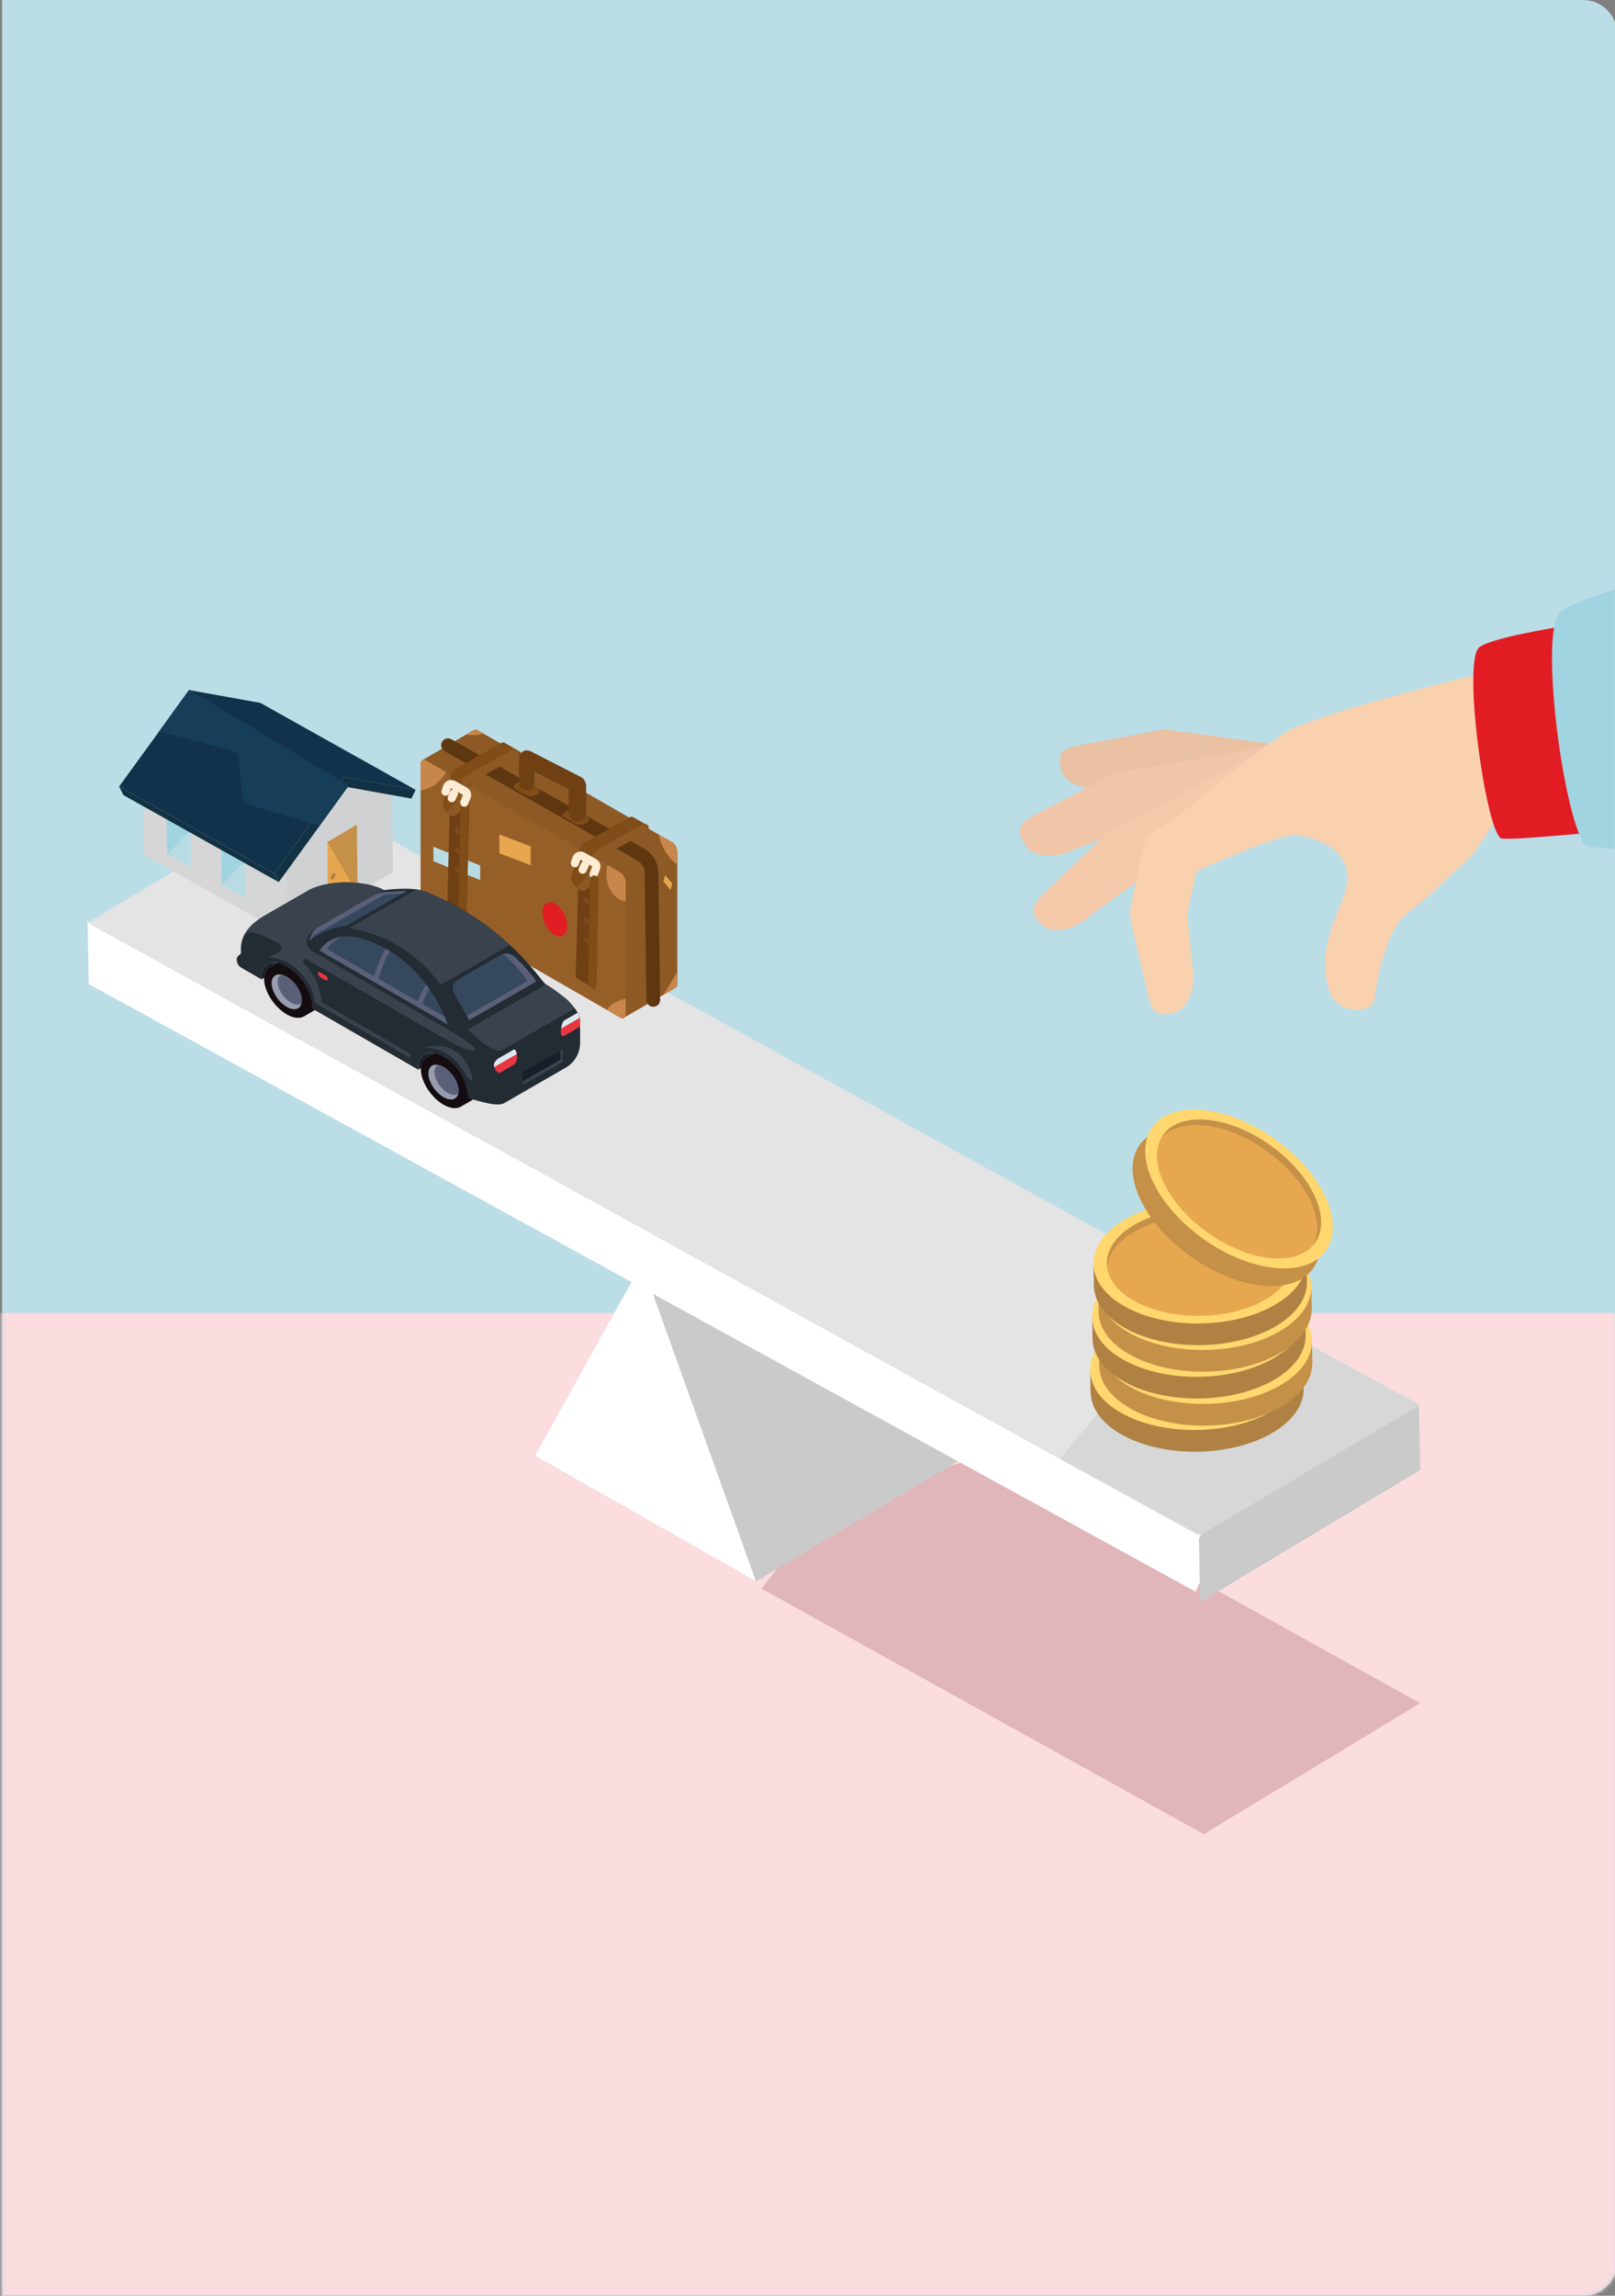
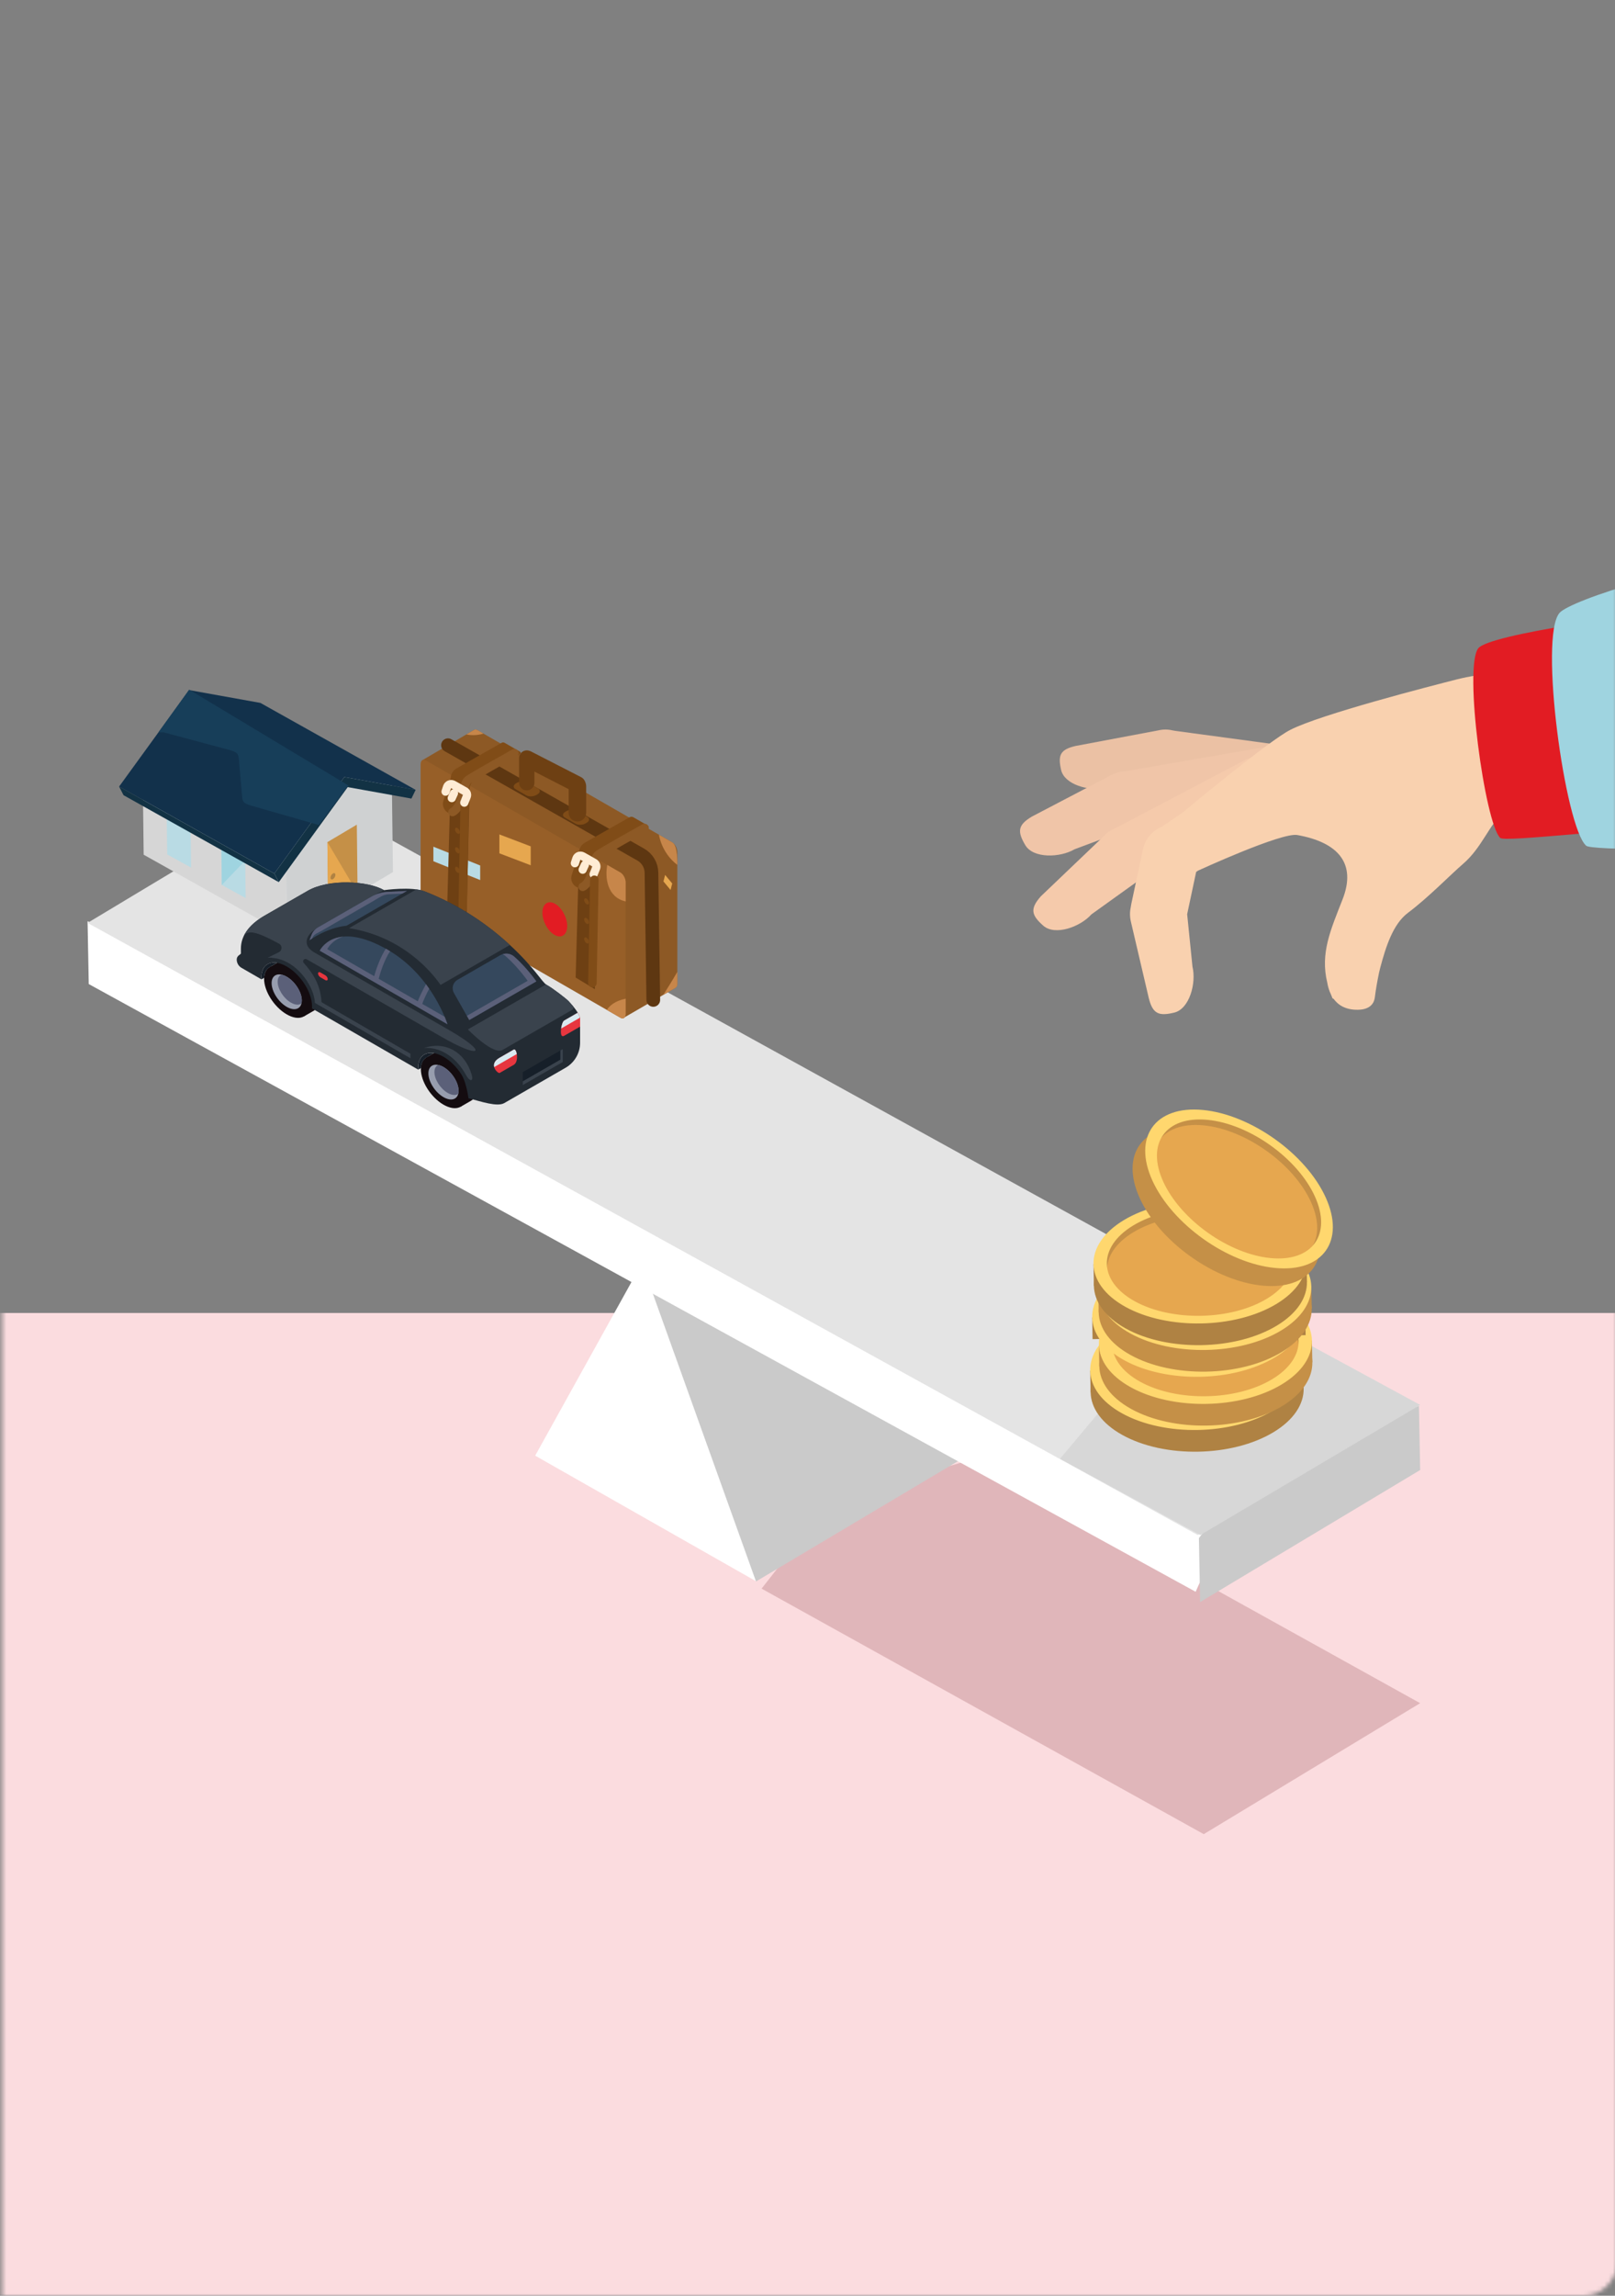
<svg xmlns="http://www.w3.org/2000/svg" width="380" height="540" viewBox="0 0 380 540" fill="none">
  <rect x="0" y="0" width="380" height="540" fill="#808080" stroke="none" />
  <g clip-path="url(#clip0_59_1237)">
-     <path d="M0.494 0H372.494C376.912 0 380.494 3.582 380.494 8V532C380.494 536.418 376.912 540 372.494 540H0.494V0Z" fill="#BBDDE6" />
    <mask id="mask0_59_1237" style="mask-type:alpha" maskUnits="userSpaceOnUse" x="0" y="0" width="381" height="540">
      <path d="M0.494 0H372.494C376.912 0 380.494 3.582 380.494 8V532C380.494 536.418 376.912 540 372.494 540H0.494V0Z" fill="#BBDDE6" />
    </mask>
    <g mask="url(#mask0_59_1237)">
      <path d="M723.715 308.83H-66.506V597.323H723.715V308.83Z" fill="#FBDCDF" />
      <g clip-path="url(#clip1_59_1237)">
        <mask id="mask1_59_1237" style="mask-type:luminance" maskUnits="userSpaceOnUse" x="-48" y="-7" width="477" height="478">
          <path d="M428.494 -6.288H-47.506V470.712H428.494V-6.288Z" fill="white" />
        </mask>
        <g mask="url(#mask1_59_1237)">
          <path fill-rule="evenodd" clip-rule="evenodd" d="M283.243 431.426L179.193 373.669L195.355 353.105L230.108 342.858L334.153 400.615L283.239 431.421L283.243 431.426Z" fill="#E0B6BA" />
          <path fill-rule="evenodd" clip-rule="evenodd" d="M151.241 296.762L176.752 332.108L177.981 371.982L125.925 342.395L151.241 296.762Z" fill="white" />
          <path fill-rule="evenodd" clip-rule="evenodd" d="M177.884 371.982L151.347 297.985L202.292 267.647L228.829 341.644L177.884 371.982Z" fill="#CACACA" />
          <path fill-rule="evenodd" clip-rule="evenodd" d="M20.879 231.466L20.602 216.692L179.013 291.568L281.049 359.637L289.365 356.413L281.326 374.411L20.879 231.466Z" fill="white" />
          <path fill-rule="evenodd" clip-rule="evenodd" d="M282.38 376.831L282.098 361.788L298.088 340.813L333.871 330.73L334.154 345.773L282.38 376.831Z" fill="#CACACA" />
          <path fill-rule="evenodd" clip-rule="evenodd" d="M281.815 361.059L20.602 217.085L71.732 186.363L332.95 330.342L281.82 361.064L281.815 361.059Z" fill="#E4E4E4" />
          <path fill-rule="evenodd" clip-rule="evenodd" d="M249.412 343.132L268.055 320.912L301.129 312.534L334.158 330.461L282.441 361.059L249.412 343.132Z" fill="#D7D7D7" />
          <path fill-rule="evenodd" clip-rule="evenodd" d="M299.216 316.491C309.106 321.941 309.278 331.092 299.599 336.905C289.92 342.721 274.036 343.017 264.146 337.563C254.256 332.113 254.084 322.966 263.762 317.149C273.441 311.332 289.325 311.036 299.216 316.486" fill="#AF8243" />
          <path fill-rule="evenodd" clip-rule="evenodd" d="M306.646 321.455L256.517 322.387L256.614 327.493L306.743 326.561L306.646 321.455Z" fill="#AF8243" />
          <path fill-rule="evenodd" clip-rule="evenodd" d="M298.506 312.211C307.55 317.198 307.709 325.567 298.859 330.885C290.004 336.207 275.473 336.476 266.429 331.49C257.385 326.503 257.226 318.134 266.076 312.816C274.931 307.499 289.462 307.225 298.506 312.211Z" fill="#C59047" />
-           <path fill-rule="evenodd" clip-rule="evenodd" d="M297.84 314.221C306.492 318.991 306.642 326.994 298.175 332.082C289.704 337.17 275.808 337.43 267.156 332.66C258.504 327.89 258.354 319.887 266.821 314.795C275.288 309.707 289.189 309.446 297.845 314.216" fill="#E6A74F" />
          <path fill-rule="evenodd" clip-rule="evenodd" d="M296.928 312.701C305.58 317.471 305.73 325.474 297.263 330.562C288.792 335.65 274.896 335.911 266.24 331.141C257.588 326.371 257.438 318.368 265.905 313.28C274.371 308.192 288.272 307.931 296.924 312.701M299.114 311.385C309.005 316.835 309.177 325.982 299.498 331.799C289.819 337.616 273.935 337.912 264.045 332.457C254.154 327.007 253.983 317.86 263.661 312.043C273.34 306.227 289.224 305.931 299.114 311.385Z" fill="#FFD76E" />
          <path fill-rule="evenodd" clip-rule="evenodd" d="M301.256 310.352C311.146 315.802 311.318 324.953 301.64 330.766C291.961 336.582 276.077 336.878 266.186 331.424C256.296 325.973 256.124 316.822 265.803 311.01C275.482 305.193 291.366 304.897 301.256 310.352Z" fill="#C59047" />
          <path fill-rule="evenodd" clip-rule="evenodd" d="M308.687 315.316L258.557 316.252L258.654 321.358L308.784 320.426L308.691 315.32L308.687 315.316Z" fill="#C59047" />
          <path fill-rule="evenodd" clip-rule="evenodd" d="M299.665 306.147C308.709 311.133 308.868 319.503 300.013 324.821C291.159 330.138 276.628 330.412 267.584 325.426C258.54 320.439 258.381 312.074 267.235 306.752C276.086 301.43 290.621 301.161 299.665 306.147Z" fill="#C59047" />
          <path fill-rule="evenodd" clip-rule="evenodd" d="M298.995 308.157C307.647 312.927 307.797 320.93 299.33 326.018C290.864 331.106 276.963 331.366 268.311 326.596C259.659 321.826 259.509 313.823 267.976 308.735C276.447 303.647 290.348 303.387 298.995 308.157Z" fill="#E6A74F" />
          <path fill-rule="evenodd" clip-rule="evenodd" d="M298.969 306.567C307.621 311.337 307.77 319.34 299.304 324.432C290.837 329.52 276.936 329.781 268.285 325.011C259.633 320.241 259.483 312.238 267.95 307.145C276.416 302.057 290.317 301.797 298.969 306.567ZM301.159 305.25C311.05 310.701 311.221 319.852 301.543 325.664C291.864 331.481 275.98 331.777 266.09 326.322C256.199 320.872 256.028 311.721 265.706 305.908C275.385 300.092 291.269 299.796 301.159 305.246" fill="#FFD76E" />
-           <path fill-rule="evenodd" clip-rule="evenodd" d="M299.683 303.974C309.573 309.424 309.745 318.576 300.066 324.388C290.388 330.2 274.503 330.501 264.613 325.046C254.723 319.596 254.551 310.444 264.23 304.632C273.908 298.815 289.793 298.519 299.683 303.974Z" fill="#AF8243" />
          <path fill-rule="evenodd" clip-rule="evenodd" d="M307.114 308.943L256.984 309.879L257.076 314.985L307.206 314.048L307.109 308.943H307.114Z" fill="#AF8243" />
          <path fill-rule="evenodd" clip-rule="evenodd" d="M298.533 299.734C307.581 304.72 307.735 313.086 298.881 318.408C290.026 323.73 275.495 323.999 266.451 319.013C257.403 314.026 257.248 305.661 266.098 300.339C274.953 295.017 289.484 294.748 298.528 299.734" fill="#C59047" />
          <path fill-rule="evenodd" clip-rule="evenodd" d="M297.867 301.744C306.519 306.514 306.668 314.517 298.202 319.609C289.735 324.697 275.834 324.958 267.182 320.188C258.531 315.418 258.381 307.415 266.847 302.327C275.314 297.239 289.215 296.978 297.867 301.748" fill="#E6A74F" />
          <path fill-rule="evenodd" clip-rule="evenodd" d="M297.395 300.189C306.047 304.959 306.197 312.962 297.73 318.05C289.263 323.138 275.363 323.399 266.711 318.629C258.059 313.859 257.909 305.856 266.376 300.768C274.842 295.68 288.748 295.419 297.4 300.189M299.59 298.873C309.48 304.323 309.652 313.47 299.973 319.287C290.295 325.103 274.411 325.399 264.52 319.945C254.63 314.495 254.458 305.343 264.137 299.531C273.816 293.714 289.7 293.418 299.59 298.873Z" fill="#FFD76E" />
          <path fill-rule="evenodd" clip-rule="evenodd" d="M301.111 297.663C311.001 303.113 311.173 312.26 301.494 318.076C291.815 323.893 275.931 324.189 266.041 318.735C256.151 313.284 255.979 304.137 265.657 298.321C275.336 292.504 291.22 292.208 301.111 297.663Z" fill="#C59047" />
          <path fill-rule="evenodd" clip-rule="evenodd" d="M308.546 302.631L258.416 303.563L258.513 308.669L308.643 307.737L308.546 302.631Z" fill="#C59047" />
          <path fill-rule="evenodd" clip-rule="evenodd" d="M299.079 293.493C308.123 298.48 308.282 306.849 299.432 312.167C290.577 317.485 276.046 317.758 267.002 312.772C257.958 307.786 257.799 299.416 266.654 294.098C275.508 288.781 290.04 288.507 299.084 293.493" fill="#C59047" />
          <path fill-rule="evenodd" clip-rule="evenodd" d="M298.414 295.507C307.065 300.277 307.215 308.28 298.749 313.373C290.282 318.461 276.381 318.721 267.729 313.951C259.078 309.181 258.928 301.178 267.394 296.086C275.861 290.998 289.762 290.737 298.414 295.507Z" fill="#E6A74F" />
          <path fill-rule="evenodd" clip-rule="evenodd" d="M298.823 293.878C307.475 298.648 307.625 306.651 299.158 311.743C290.692 316.831 276.791 317.092 268.139 312.322C259.487 307.552 259.337 299.549 267.804 294.461C276.271 289.373 290.172 289.112 298.823 293.882M301.014 292.566C310.904 298.016 311.076 307.167 301.397 312.98C291.719 318.796 275.834 319.092 265.944 313.638C256.054 308.188 255.882 299.036 265.561 293.224C275.239 287.407 291.124 287.111 301.014 292.566Z" fill="#FFD76E" />
          <path fill-rule="evenodd" clip-rule="evenodd" d="M299.987 291.431C309.877 296.881 310.049 306.032 300.37 311.844C290.692 317.657 274.807 317.957 264.917 312.503C255.027 307.052 254.855 297.901 264.534 292.089C274.212 286.272 290.097 285.976 299.987 291.431Z" fill="#AF8243" />
          <path fill-rule="evenodd" clip-rule="evenodd" d="M307.422 296.399L257.292 297.336L257.389 302.441L307.519 301.51L307.422 296.404V296.399Z" fill="#AF8243" />
          <path fill-rule="evenodd" clip-rule="evenodd" d="M298.4 287.226C307.444 292.212 307.603 300.582 298.748 305.9C289.894 311.217 275.363 311.491 266.319 306.505C257.275 301.518 257.116 293.149 265.966 287.831C274.821 282.509 289.352 282.24 298.396 287.226" fill="#C59047" />
          <path fill-rule="evenodd" clip-rule="evenodd" d="M297.731 289.24C306.382 294.01 306.532 302.013 298.066 307.101C289.599 312.189 275.698 312.45 267.046 307.68C258.394 302.91 258.245 294.907 266.711 289.819C275.178 284.731 289.079 284.47 297.731 289.24Z" fill="#E6A74F" />
          <path fill-rule="evenodd" clip-rule="evenodd" d="M297.704 287.646C306.355 292.416 306.505 300.419 298.039 305.511C289.572 310.599 275.671 310.86 267.019 306.09C258.368 301.32 258.218 293.317 266.684 288.224C275.151 283.136 289.052 282.876 297.704 287.646ZM299.894 286.329C309.784 291.78 309.956 300.931 300.278 306.743C290.599 312.556 274.715 312.856 264.825 307.401C254.934 301.951 254.762 292.804 264.441 286.988C274.12 281.171 290.004 280.875 299.894 286.325" fill="#FFD76E" />
          <path fill-rule="evenodd" clip-rule="evenodd" d="M308.943 285.782C313.628 296.037 308.299 303.484 297.052 302.402C285.804 301.32 272.872 292.111 268.187 281.855C263.507 271.6 268.835 264.153 280.079 265.235C291.326 266.318 304.258 275.526 308.943 285.782Z" fill="#C59047" />
          <path fill-rule="evenodd" clip-rule="evenodd" d="M310.177 281.458C314.461 290.839 309.586 297.649 299.299 296.66C289.012 295.671 277.183 287.248 272.899 277.867C268.615 268.486 273.489 261.671 283.776 262.665C294.063 263.654 305.893 272.077 310.181 281.458" fill="#C59047" />
          <path fill-rule="evenodd" clip-rule="evenodd" d="M308.44 282.677C312.539 291.651 307.876 298.166 298.035 297.221C288.193 296.271 276.879 288.22 272.78 279.245C268.681 270.27 273.344 263.756 283.186 264.701C293.028 265.646 304.342 273.702 308.44 282.677Z" fill="#E6A74F" />
          <path fill-rule="evenodd" clip-rule="evenodd" d="M309.366 281.378C313.465 290.353 308.802 296.868 298.96 295.922C289.118 294.973 277.804 286.921 273.706 277.947C269.607 268.972 274.27 262.457 284.111 263.402C293.953 264.352 305.267 272.404 309.366 281.378ZM311.913 281.626C316.598 291.881 311.27 299.328 300.022 298.246C288.775 297.163 275.843 287.959 271.158 277.704C266.477 267.448 271.806 260.002 283.049 261.084C294.297 262.166 307.233 271.37 311.913 281.626Z" fill="#FFD76E" />
          <path fill-rule="evenodd" clip-rule="evenodd" d="M308.449 176.213L276.557 171.916C276.328 171.863 276.099 171.823 275.865 171.792C274.825 171.545 273.696 171.527 272.568 171.792L253.061 175.467C249.381 176.31 248.896 177.719 249.681 181.129C250.469 184.539 256.243 186.164 259.923 185.32L274.12 184.357L305.646 188.575C309.33 189.406 312.944 187.312 313.72 183.898C314.491 180.484 312.133 177.048 308.444 176.218" fill="#EBC1A4" />
          <path fill-rule="evenodd" clip-rule="evenodd" d="M298.532 175.564L265.195 181.336C264.948 181.359 264.701 181.389 264.463 181.434C263.344 181.513 262.211 181.853 261.157 182.472L242.836 192.051C239.411 194.061 239.376 195.624 241.245 198.796C243.118 201.962 249.425 201.768 252.845 199.758L266.706 194.578L299.652 188.84C303.61 188.505 306.567 185.267 306.258 181.601C305.95 177.936 302.49 175.237 298.532 175.568" fill="#F0C5A8" />
          <path fill-rule="evenodd" clip-rule="evenodd" d="M293.014 178.722L263.093 194.472C262.863 194.569 262.643 194.675 262.427 194.785C261.387 195.209 260.413 195.881 259.602 196.79L244.899 210.831C242.268 213.799 242.713 215.296 245.472 217.734C248.235 220.172 254.172 218.043 256.803 215.075L268.628 206.591L298.189 190.991C301.851 189.459 303.663 185.462 302.23 182.074C300.802 178.682 296.673 177.18 293.014 178.713" fill="#F5CAAB" />
          <path fill-rule="evenodd" clip-rule="evenodd" d="M354.833 158.083C354.833 158.083 349.011 158.224 342.66 159.836C336.313 161.453 310.807 167.998 303.579 171.682C298.581 174.23 279.678 189.945 278.325 191.075L278.241 191.133V191.141L273.309 194.503C271.176 195.342 269.457 197.294 268.919 199.825L266.182 212.651C266.129 212.894 266.09 213.132 266.063 213.375C265.816 214.466 265.816 215.65 266.103 216.833L270.286 234.707C271.224 238.554 272.714 239.045 276.297 238.179C279.88 237.309 281.52 231.232 280.581 227.38L279.33 215.04L281.449 205.089L281.899 204.785C281.899 204.785 301.525 195.748 305.236 196.411C314.858 198.129 319.212 203.08 315.898 211.546C313.068 218.777 310.618 224.209 312.297 231.13C312.447 232.018 312.711 232.976 313.152 233.877C313.271 234.191 313.399 234.509 313.535 234.831C313.535 234.831 313.628 234.875 313.795 234.95C314.888 236.448 316.669 237.565 319.53 237.512C322.562 237.459 323.351 235.812 323.496 234.571C323.708 232.822 324.052 230.856 324.488 228.749C324.488 228.749 324.607 228.281 324.788 227.535C326.07 222.729 327.754 217.363 331.266 214.726C336.079 211.118 341.152 205.871 344.273 203.177C348.751 199.317 350.456 193.822 353.669 191.278C356.137 189.322 359.915 189.529 363.978 189.512L363.833 158.052L354.828 158.092L354.833 158.083Z" fill="#F9D1AF" />
          <path fill-rule="evenodd" clip-rule="evenodd" d="M92.456 205.133L67.51 219.925L67.254 198.667L78.431 181.08L92.2 183.876L92.456 205.129V205.133Z" fill="#CFD1D2" />
          <path fill-rule="evenodd" clip-rule="evenodd" d="M33.806 201.044L67.509 219.929L67.254 198.672L33.55 179.786L33.806 201.044Z" fill="#D6D6D6" />
          <path fill-rule="evenodd" clip-rule="evenodd" d="M39.231 192.029L39.337 200.977L44.957 204.065L44.851 195.222L39.231 192.034V192.029Z" fill="#B9DBE4" />
-           <path fill-rule="evenodd" clip-rule="evenodd" d="M44.851 195.218L39.231 192.029L39.337 200.977L44.851 195.222V195.218Z" fill="#9FD4E0" />
          <path fill-rule="evenodd" clip-rule="evenodd" d="M52.079 199.211L52.185 208.154L57.804 211.242L57.699 202.4L52.079 199.211Z" fill="#B9DBE4" />
          <path fill-rule="evenodd" clip-rule="evenodd" d="M57.699 202.404L52.079 199.215L52.185 208.163L57.699 202.408V202.404Z" fill="#9FD4E0" />
          <path fill-rule="evenodd" clip-rule="evenodd" d="M81.018 182.776L64.548 205.469L28.023 185.015L44.494 162.323L81.018 182.776ZM44.494 162.323L81.018 182.776L97.797 185.788L61.273 165.335L44.494 162.318V162.323Z" fill="#12314B" />
          <path fill-rule="evenodd" clip-rule="evenodd" d="M97.802 185.788L96.806 187.838L81.816 185.144L65.597 207.492L64.552 205.465L81.023 182.772L97.802 185.784V185.788Z" fill="#123244" />
          <path fill-rule="evenodd" clip-rule="evenodd" d="M28.023 185.016L29.068 187.043L65.592 207.496L64.548 205.473L28.023 185.02V185.016Z" fill="#123244" />
          <path fill-rule="evenodd" clip-rule="evenodd" d="M84.138 210.067L77.232 214.161L77.038 198.08L83.958 193.973L84.138 210.067Z" fill="#C59047" />
          <path fill-rule="evenodd" clip-rule="evenodd" d="M84.138 210.067L77.232 214.161L77.038 198.08L84.134 210.067H84.138Z" fill="#E6A74F" />
          <path fill-rule="evenodd" clip-rule="evenodd" d="M78.334 205.46C78.652 205.27 78.912 205.416 78.916 205.783C78.92 206.145 78.669 206.595 78.352 206.781C78.034 206.966 77.775 206.825 77.77 206.459C77.766 206.096 78.017 205.646 78.334 205.46Z" fill="#AF8243" />
          <path fill-rule="evenodd" clip-rule="evenodd" d="M151.184 196.123L149.765 200.809L151.889 202.289L156.08 199.356L151.188 196.123H151.184Z" fill="#2CA18F" />
          <path fill-rule="evenodd" clip-rule="evenodd" d="M105.061 211.065L113.056 208.874L108.609 208.601L105.061 211.07V211.065Z" fill="#FFECD4" />
          <path fill-rule="evenodd" clip-rule="evenodd" d="M158.152 198.124L112.351 171.748C112.073 171.589 111.817 171.567 111.615 171.655L111.601 171.66C111.562 171.677 111.522 171.699 111.482 171.726L99.314 178.846L111.121 198.963V203.574C111.121 204.471 111.672 205.522 112.346 205.906L119.865 210.235L147.01 239.257L158.91 232.367C159.193 232.23 159.373 231.872 159.373 231.36V200.452C159.373 199.555 158.822 198.504 158.148 198.12" fill="#8D5925" />
          <path fill-rule="evenodd" clip-rule="evenodd" d="M145.996 239.398L100.19 213.022C99.516 212.633 98.965 211.586 98.965 210.69V179.782C98.965 178.885 99.516 178.47 100.186 178.859L145.992 205.235C146.666 205.624 147.217 206.675 147.217 207.567V238.475C147.217 239.371 146.666 239.787 145.992 239.398" fill="#975F28" />
          <path fill-rule="evenodd" clip-rule="evenodd" d="M133.457 217.818C133.457 219.854 132.153 220.804 130.54 219.934C128.931 219.068 127.626 216.71 127.626 214.669C127.626 212.629 128.931 211.683 130.54 212.549C132.148 213.419 133.457 215.773 133.457 217.814" fill="#E21C23" />
          <path d="M105.409 175.286L150.756 201.004C152.299 201.878 153.264 203.504 153.286 205.27L153.714 235.198" stroke="#5E3711" stroke-width="3.22" stroke-linecap="round" stroke-linejoin="round" />
          <path fill-rule="evenodd" clip-rule="evenodd" d="M135.45 229.937L136.252 200.567L140.699 203.128L139.963 232.671L135.45 229.937Z" fill="#6E4013" />
          <path fill-rule="evenodd" clip-rule="evenodd" d="M136.252 200.567V200.558C136.252 199.586 136.772 198.694 137.618 198.213L148.148 192.224C148.416 192.073 148.743 192.073 149.011 192.224L152.401 194.176C152.705 194.348 152.7 194.785 152.396 194.958L142.079 200.77C141.228 201.247 140.703 202.148 140.703 203.12L136.256 200.558L136.252 200.567Z" fill="#804C17" />
          <path fill-rule="evenodd" clip-rule="evenodd" d="M136.252 200.567L134.528 205.827C134.149 206.98 134.709 208.23 135.82 208.72C137.049 209.263 138.486 208.68 138.98 207.43L140.694 203.128L136.247 200.567H136.252ZM123.84 187.083L121.284 185.607C120.676 185.259 120.751 184.64 121.456 184.234L121.663 184.115C122.364 183.708 123.439 183.664 124.047 184.017L126.604 185.488C127.212 185.837 127.137 186.455 126.432 186.862L126.225 186.981C125.524 187.387 124.448 187.432 123.84 187.083ZM135.432 193.765L132.875 192.29C132.267 191.941 132.342 191.323 133.047 190.916L133.254 190.797C133.955 190.391 135.031 190.347 135.639 190.7L138.195 192.171C138.803 192.52 138.728 193.138 138.023 193.544L137.816 193.663C137.115 194.07 136.04 194.114 135.432 193.765ZM138.583 212.35C138.583 212.708 138.327 212.854 138.014 212.673C137.702 212.492 137.446 212.054 137.446 211.697C137.446 211.339 137.702 211.193 138.014 211.374C138.327 211.555 138.583 211.993 138.583 212.35ZM138.583 216.944C138.583 217.301 138.327 217.447 138.014 217.266C137.702 217.085 137.446 216.648 137.446 216.29C137.446 215.932 137.702 215.787 138.014 215.968C138.327 216.149 138.583 216.586 138.583 216.944ZM138.583 221.537C138.583 221.895 138.327 222.041 138.014 221.859C137.702 221.678 137.446 221.241 137.446 220.883C137.446 220.526 137.702 220.38 138.014 220.561C138.327 220.742 138.583 221.179 138.583 221.537Z" fill="#804C17" />
          <path fill-rule="evenodd" clip-rule="evenodd" d="M157.782 209.338L156.107 207.329L156.495 205.8L158.17 207.81L157.782 209.338Z" fill="#E6A74F" />
          <path fill-rule="evenodd" clip-rule="evenodd" d="M135.864 192.992C134.868 192.992 134.057 192.184 134.057 191.19V184.905C134.057 183.916 134.872 183.103 135.864 183.103C136.855 183.103 137.671 183.911 137.671 184.905V191.19C137.671 192.179 136.86 192.992 135.864 192.992Z" fill="#6E4013" />
          <path d="M135.864 192.992C134.868 192.992 134.057 192.184 134.057 191.19V184.905C134.057 183.916 134.872 183.103 135.864 183.103C136.855 183.103 137.671 183.911 137.671 184.905V191.19C137.671 192.179 136.86 192.992 135.864 192.992Z" stroke="#6E4013" stroke-width="0.5" />
          <path fill-rule="evenodd" clip-rule="evenodd" d="M123.942 185.921C122.95 185.921 122.135 185.108 122.135 184.119V178.302C122.135 177.313 122.95 176.5 123.942 176.5C124.933 176.5 125.749 177.313 125.749 178.302V184.119C125.749 185.108 124.938 185.921 123.942 185.921Z" fill="#6E4013" />
-           <path fill-rule="evenodd" clip-rule="evenodd" d="M158.152 198.124L155.054 196.34C155.054 196.34 155.561 200.527 159.377 203.446V200.456C159.377 199.56 158.827 198.509 158.152 198.124ZM112.35 171.748C112.073 171.589 111.817 171.567 111.614 171.655L111.601 171.66C111.561 171.677 111.522 171.699 111.482 171.726L109.732 172.751C110.345 172.887 111.892 173.122 113.765 172.556L112.35 171.744V171.748ZM156.054 234.027L158.919 232.367C159.201 232.23 159.382 231.876 159.382 231.364V228.577C158.227 230.6 156.773 232.91 156.054 234.023" fill="#C7864A" />
+           <path fill-rule="evenodd" clip-rule="evenodd" d="M158.152 198.124L155.054 196.34C155.054 196.34 155.561 200.527 159.377 203.446C159.377 199.56 158.827 198.509 158.152 198.124ZM112.35 171.748C112.073 171.589 111.817 171.567 111.614 171.655L111.601 171.66C111.561 171.677 111.522 171.699 111.482 171.726L109.732 172.751C110.345 172.887 111.892 173.122 113.765 172.556L112.35 171.744V171.748ZM156.054 234.027L158.919 232.367C159.201 232.23 159.382 231.876 159.382 231.364V228.577C158.227 230.6 156.773 232.91 156.054 234.023" fill="#C7864A" />
          <path fill-rule="evenodd" clip-rule="evenodd" d="M146.067 230.163L146.089 230.198C146.089 230.198 146.106 230.176 146.111 230.163H146.062" fill="#804917" />
          <path fill-rule="evenodd" clip-rule="evenodd" d="M112.985 207.002L101.971 202.576V199.153L112.985 203.579V207.002Z" fill="#B9DBE4" />
          <path fill-rule="evenodd" clip-rule="evenodd" d="M105.246 212.474L106.048 183.103L110.495 185.665L109.763 217.076L105.25 212.474H105.246Z" fill="#6E4013" />
          <path fill-rule="evenodd" clip-rule="evenodd" d="M106.048 183.103V183.094C106.048 182.123 106.568 181.23 107.414 180.749L118.027 174.716C118.243 174.592 118.508 174.597 118.724 174.716L122.342 176.801C122.58 176.937 122.58 177.282 122.342 177.419L111.874 183.311C111.024 183.788 110.499 184.689 110.499 185.66L106.052 183.099L106.048 183.103Z" fill="#804C17" />
          <path fill-rule="evenodd" clip-rule="evenodd" d="M106.048 183.103L104.324 188.363C103.945 189.516 104.505 190.766 105.616 191.256C106.845 191.8 108.282 191.217 108.776 189.971L110.49 185.665L106.043 183.103H106.048ZM108.203 195.744C108.203 196.101 107.947 196.247 107.634 196.066C107.321 195.885 107.066 195.448 107.066 195.09C107.066 194.732 107.321 194.586 107.634 194.768C107.947 194.949 108.203 195.386 108.203 195.744ZM108.203 200.337C108.203 200.695 107.947 200.84 107.634 200.659C107.321 200.478 107.066 200.041 107.066 199.683C107.066 199.326 107.321 199.18 107.634 199.361C107.947 199.542 108.203 199.979 108.203 200.337ZM108.203 204.93C108.203 205.288 107.947 205.434 107.634 205.253C107.321 205.072 107.066 204.634 107.066 204.277C107.066 203.919 107.321 203.773 107.634 203.954C107.947 204.135 108.203 204.573 108.203 204.93Z" fill="#804C17" />
          <path fill-rule="evenodd" clip-rule="evenodd" d="M124.876 203.526L117.502 200.717V196.269L124.876 199.078V203.526Z" fill="#E6A74F" />
          <path fill-rule="evenodd" clip-rule="evenodd" d="M145.996 205.235L142.894 203.451C142.321 206.251 142.788 211.065 147.217 212.028V207.571C147.217 206.675 146.666 205.624 145.992 205.239M147.217 238.479V234.902C144.657 235.445 143.4 236.58 142.788 237.556L145.996 239.402C146.671 239.791 147.222 239.376 147.222 238.479" fill="#C7864A" />
          <path d="M137.102 208.596C137.102 208.596 138.495 208.115 139.279 205.094C140.064 202.073 140.156 201.613 140.694 201.092C141.236 200.575 151.655 194.754 151.655 194.754M106.479 191.005C106.479 191.005 107.872 190.519 108.657 187.502C109.441 184.481 109.534 184.017 110.072 183.501C110.614 182.984 121.033 177.163 121.033 177.163" stroke="#8D5925" stroke-width="2" stroke-linecap="round" stroke-linejoin="round" />
          <path d="M135.269 203.04L135.621 201.962C135.815 201.357 136.525 201.083 137.08 201.397L139.808 202.938C140.249 203.186 140.439 203.72 140.249 204.188L139.676 205.633M137.618 203.424L137.102 204.564M106.815 186.583L106.299 187.723" stroke="#FFECD4" stroke-width="1.94" stroke-linecap="round" stroke-linejoin="round" />
          <path d="M139.844 206.935L139.386 231.236M109.336 189.278L108.877 213.583" stroke="#804C17" stroke-width="2" stroke-linecap="round" stroke-linejoin="round" />
-           <path fill-rule="evenodd" clip-rule="evenodd" d="M104.972 181.61L100.194 178.859C99.52 178.47 98.969 178.885 98.969 179.782V185.943C100.715 185.638 103.192 184.64 104.972 181.61Z" fill="#C7864A" />
          <path d="M104.84 186.204L105.193 185.13C105.387 184.525 106.096 184.251 106.652 184.565L109.38 186.102C109.821 186.349 110.01 186.884 109.821 187.352L109.248 188.796" stroke="#FFECD4" stroke-width="1.94" stroke-linecap="round" stroke-linejoin="round" />
          <path fill-rule="evenodd" clip-rule="evenodd" d="M134.969 186.221L123.325 180.246C122.377 179.76 122.007 178.603 122.492 177.657C122.977 176.712 124.14 176.341 125.088 176.827L136.732 182.798C137.68 183.284 138.05 184.446 137.565 185.387C137.08 186.332 135.917 186.703 134.969 186.217" fill="#6E4013" />
          <path fill-rule="evenodd" clip-rule="evenodd" d="M110.583 251.522C109.618 250.007 108.287 248.642 106.815 247.799C105.343 246.951 104.012 246.778 103.047 247.185C102.954 247.224 102.87 247.264 102.786 247.313L100.327 248.73L108.384 260.324L110.843 258.906C111.65 258.443 112.143 257.506 112.143 256.177C112.143 254.711 111.548 253.037 110.583 251.522Z" fill="#140C10" />
          <path fill-rule="evenodd" clip-rule="evenodd" d="M109.68 257.595C109.68 259.061 109.085 260.046 108.119 260.452C107.154 260.859 105.823 260.686 104.351 259.838C102.879 258.99 101.548 257.63 100.583 256.115C99.618 254.6 99.022 252.926 99.022 251.46C99.022 249.994 99.618 249.009 100.583 248.602C101.548 248.196 102.879 248.368 104.351 249.216C105.823 250.064 107.154 251.425 108.119 252.939C109.085 254.454 109.68 256.128 109.68 257.595Z" fill="#140C10" />
          <path fill-rule="evenodd" clip-rule="evenodd" d="M107.903 256.57C107.903 258.526 106.312 259.198 104.351 258.067C102.389 256.941 100.798 254.437 100.798 252.48C100.798 250.523 102.389 249.852 104.351 250.983C106.312 252.113 107.903 254.613 107.903 256.57Z" fill="#979DAE" />
          <path fill-rule="evenodd" clip-rule="evenodd" d="M104.355 250.987C103.915 250.736 103.496 250.577 103.108 250.497C102.557 250.74 102.218 251.314 102.218 252.162C102.218 253.885 103.619 256.084 105.343 257.078C106.361 257.661 107.26 257.696 107.828 257.277C107.881 257.065 107.908 256.831 107.908 256.574C107.908 254.618 106.317 252.118 104.355 250.987Z" fill="#5B6079" />
          <path fill-rule="evenodd" clip-rule="evenodd" d="M73.689 230.282C72.723 228.767 71.392 227.402 69.92 226.559C68.453 225.711 67.117 225.538 66.156 225.945C66.064 225.984 65.98 226.024 65.896 226.073L63.437 227.491L71.494 239.084L73.953 237.667C74.76 237.203 75.249 236.266 75.249 234.937C75.249 233.471 74.654 231.801 73.689 230.282Z" fill="#140C10" />
          <path fill-rule="evenodd" clip-rule="evenodd" d="M72.789 236.351C72.789 237.817 72.194 238.802 71.229 239.208C70.268 239.614 68.933 239.442 67.465 238.594C65.993 237.746 64.662 236.386 63.697 234.871C62.732 233.356 62.137 231.682 62.137 230.216C62.137 228.749 62.732 227.765 63.697 227.358C64.662 226.952 65.993 227.124 67.465 227.972C68.937 228.82 70.268 230.18 71.229 231.695C72.194 233.21 72.789 234.884 72.789 236.351Z" fill="#140C10" />
          <path fill-rule="evenodd" clip-rule="evenodd" d="M71.013 235.33C71.013 237.287 69.422 237.958 67.461 236.827C65.5 235.697 63.909 233.197 63.909 231.24C63.909 229.284 65.5 228.612 67.461 229.743C69.422 230.869 71.013 233.374 71.013 235.33Z" fill="#979DAE" />
          <path fill-rule="evenodd" clip-rule="evenodd" d="M67.465 229.743C67.025 229.487 66.606 229.332 66.218 229.253C65.667 229.496 65.328 230.07 65.328 230.918C65.328 232.641 66.729 234.84 68.453 235.834C69.471 236.417 70.37 236.452 70.938 236.033C70.991 235.821 71.022 235.586 71.022 235.33C71.022 233.374 69.431 230.874 67.47 229.743" fill="#5B6079" />
          <path fill-rule="evenodd" clip-rule="evenodd" d="M133.766 235.467C133.268 234.928 129.993 232.398 128.64 231.669C127.538 231.081 125.886 227.738 119.975 222.279C115.264 217.929 108.741 213.141 99.953 209.678C96.837 208.45 90.366 209.378 90.366 209.378C86.536 207.174 77.36 206.675 72.406 209.528L62.221 215.393C58.62 217.469 56.681 220.115 56.681 223.123V224.319L56.218 224.699C55.892 224.925 55.698 225.296 55.698 225.693C55.698 226.501 56.13 227.252 56.831 227.654L61.22 230.185C61.405 230.291 61.502 230.361 61.502 230.361V229.849C61.502 228.206 62.168 227.102 63.248 226.647C64.328 226.192 65.817 226.386 67.466 227.332C69.114 228.281 70.604 229.805 71.683 231.505C72.763 233.206 73.429 235.074 73.429 236.717C73.429 236.885 73.42 237.044 73.407 237.198L98.11 251.425L98.392 251.588V251.089C98.392 249.446 99.058 248.342 100.138 247.887C101.217 247.432 102.707 247.626 104.356 248.571C106.004 249.521 107.494 251.045 108.573 252.745C109.473 254.154 110.045 256.892 110.226 258.315C113.21 259.11 117 260.412 118.653 259.463L133.083 251.151C135.194 249.936 136.494 247.692 136.494 245.263V239.76C136.494 238.519 134.855 236.642 133.766 235.463" fill="#232B33" />
          <path fill-rule="evenodd" clip-rule="evenodd" d="M63.437 227.495L65.186 226.484C64.455 226.364 63.798 226.417 63.247 226.651C62.167 227.106 61.502 228.211 61.502 229.854V230.366L62.154 229.995C62.207 228.789 62.683 227.937 63.446 227.5M100.336 248.744L102.085 247.732C101.354 247.613 100.697 247.666 100.146 247.896C99.066 248.351 98.401 249.455 98.401 251.098V251.597L99.053 251.221C99.11 250.024 99.586 249.176 100.344 248.744" fill="#161F29" />
          <path fill-rule="evenodd" clip-rule="evenodd" d="M120.883 246.884L117.525 248.819C114.77 250.404 117.19 252.595 117.564 252.378C117.939 252.162 119.561 251.23 120.883 250.466C122.205 249.702 121.575 246.482 120.883 246.88M135.943 238.21L132.743 240.052C132.051 240.449 131.421 244.398 132.743 243.638L136.498 241.478V239.764C136.498 239.31 136.278 238.771 135.943 238.21Z" fill="#E7363F" />
          <path fill-rule="evenodd" clip-rule="evenodd" d="M121.597 247.935C121.478 247.229 121.187 246.708 120.883 246.88L117.525 248.814C116.313 249.512 116.101 250.325 116.277 250.996L121.597 247.931V247.935ZM136.446 239.385C136.366 239.022 136.181 238.621 135.939 238.21L132.739 240.052C132.435 240.228 132.144 241.085 132.025 241.929L136.446 239.385Z" fill="#D9E9F0" />
          <path fill-rule="evenodd" clip-rule="evenodd" d="M99.807 246.491C103.967 246.226 107.639 249.11 109.653 252.882C110.42 254.322 111.548 254.653 110.953 252.692C109.38 247.48 104.831 244.83 99.807 246.491ZM63.005 225.265C67.165 225 70.837 227.884 72.851 231.656C73.622 233.091 74.746 233.422 74.156 231.466C72.578 226.254 68.034 223.604 63.005 225.265Z" fill="#3A434D" />
          <path fill-rule="evenodd" clip-rule="evenodd" d="M75.403 229.88L76.54 230.534C76.853 230.715 77.109 230.604 77.109 230.295C77.109 229.986 76.853 229.58 76.54 229.403L75.403 228.749C75.09 228.568 74.835 228.679 74.835 228.988C74.835 229.297 75.09 229.703 75.403 229.88Z" fill="#E7363F" />
          <path fill-rule="evenodd" clip-rule="evenodd" d="M72.168 225.636C80.084 230.189 100.389 241.871 103.906 243.894C113.157 249.221 115.167 247.763 105.673 242.295L73.966 224.037C70.771 222.195 72.371 219.62 74.319 218.498C76.267 217.377 85.404 212.059 87.396 210.915C88.458 210.301 89.555 209.749 90.349 209.365C86.51 207.17 77.356 206.675 72.406 209.528L62.221 215.393C59.717 216.838 58.02 218.556 57.214 220.481C58.082 218.534 60.167 219.011 65.645 221.961C66.456 222.398 66.439 223.564 65.614 223.975L63.01 225.265C69.224 225.017 73.931 231.691 74.099 235.9L96.576 248.92V247.86L75.654 235.737C75.425 231.872 73.874 229.191 71.472 226.506C71.04 226.024 71.613 225.309 72.173 225.636" fill="#3A434D" />
          <path fill-rule="evenodd" clip-rule="evenodd" d="M103.663 231.669L119.971 222.279C115.259 217.929 108.741 213.141 99.953 209.678C99.384 209.453 98.696 209.303 97.96 209.201L82.129 218.317C94.915 220.349 101.755 228.908 103.663 231.669ZM133.762 235.463C133.264 234.924 129.989 232.393 128.636 231.664C128.583 231.638 128.526 231.598 128.468 231.554L110.085 242.136C110.085 242.136 116.004 248.253 118.243 246.964L134.665 237.508C134.969 237.331 135.04 236.925 134.815 236.655C134.454 236.218 134.083 235.807 133.762 235.454" fill="#3A434D" />
          <path fill-rule="evenodd" clip-rule="evenodd" d="M132.417 246.76L123.003 252.184V255.245L132.417 249.821V246.76Z" fill="#161F29" />
          <path fill-rule="evenodd" clip-rule="evenodd" d="M131.849 247.087V249.252L123.003 254.344V255.241L132.417 249.817V246.756L131.849 247.083V247.087Z" fill="#3A434D" />
          <path fill-rule="evenodd" clip-rule="evenodd" d="M75.24 223.622L105.281 240.922C105.281 240.922 101.786 229.487 91.226 223.405C78.727 216.21 75.24 223.622 75.24 223.622Z" fill="#35485D" />
          <path fill-rule="evenodd" clip-rule="evenodd" d="M104.629 239.168L99.353 236.13C99.582 235.405 100.261 233.912 100.993 232.557C100.75 232.208 100.495 231.854 100.23 231.501C99.472 232.879 98.573 234.716 98.304 235.525L89.11 230.229C89.406 228.944 90.463 225.671 91.794 223.741C91.605 223.626 91.42 223.511 91.23 223.401C91.076 223.312 90.935 223.237 90.785 223.153C89.476 225.123 88.365 228.33 88.057 229.624L77.003 223.259C77.003 223.259 77.977 221.197 80.728 220.305C76.615 220.702 75.24 223.617 75.24 223.617L105.281 240.917C105.281 240.917 105.078 240.255 104.624 239.164" fill="#5B6079" />
          <path fill-rule="evenodd" clip-rule="evenodd" d="M95.748 209.563L91.23 209.784C89.877 209.85 88.564 210.239 87.391 210.91L74.79 218.167C74.112 218.56 73.587 219.174 73.309 219.907L72.834 221.153C72.834 221.153 76.822 218.229 81.529 217.747L95.748 209.559V209.563Z" fill="#35485D" />
          <path fill-rule="evenodd" clip-rule="evenodd" d="M73.565 220.473C73.843 219.739 74.861 219.408 75.54 219.015L88.14 211.758C89.313 211.083 90.137 210.411 91.486 210.345L94.655 210.191L95.743 209.563L91.226 209.784C89.873 209.85 88.559 210.239 87.387 210.91L74.786 218.167C74.107 218.56 73.583 219.174 73.305 219.907L72.834 221.153C72.834 221.153 73.063 220.985 73.464 220.729L73.565 220.468V220.473Z" fill="#5B6079" />
          <path fill-rule="evenodd" clip-rule="evenodd" d="M110.407 239.932L126.194 230.843C126.194 230.843 123.92 227.575 120.954 224.986C120.05 224.196 118.732 224.09 117.688 224.69L107.643 230.476C106.563 231.099 106.189 232.468 106.801 233.555L110.411 239.941L110.407 239.932Z" fill="#35485D" />
          <path fill-rule="evenodd" clip-rule="evenodd" d="M120.954 224.982C120.209 224.333 119.186 224.152 118.27 224.439C118.494 224.545 118.715 224.677 118.913 224.849C121.875 227.438 124.154 230.706 124.154 230.706L109.856 238.939L110.411 239.928L126.199 230.838C126.199 230.838 123.92 227.57 120.958 224.982" fill="#5B6079" />
          <path fill-rule="evenodd" clip-rule="evenodd" d="M407.814 142.726C384.627 144.117 350.35 149.28 347.834 152.478C344.347 156.899 349.394 193.562 352.973 197.073C353.753 198.23 381.841 194.67 409.07 193.42C410.467 177.052 405.372 158.312 407.819 142.73" fill="#E21C23" />
          <path fill-rule="evenodd" clip-rule="evenodd" d="M426.219 129.608C396.796 131.954 369.558 141.251 366.971 144.135C362.03 149.651 368.297 194.67 373.207 198.915C374.04 200.015 401.097 200.134 430.354 198.46H474.115V125.7L426.219 129.604V129.608Z" fill="#9FD4E0" />
          <path fill-rule="evenodd" clip-rule="evenodd" d="M38.557 172.273L54.256 176.478C54.979 176.708 55.499 176.884 55.856 177.33C56.116 177.693 56.178 178.236 56.213 178.739L56.953 187.171C56.989 187.67 57.042 188.226 57.306 188.58C57.663 189.03 58.183 189.198 58.906 189.441L75.05 194.07L81.97 184.75L44.507 162.221L37.279 172.265H38.557V172.273Z" fill="#173E59" />
        </g>
      </g>
    </g>
  </g>
  <defs>
    <clipPath id="clip0_59_1237">
      <rect width="380" height="540" fill="white" />
    </clipPath>
    <clipPath id="clip1_59_1237">
      <rect width="476" height="477" fill="white" transform="translate(-47.506 -6.288)" />
    </clipPath>
  </defs>
</svg>